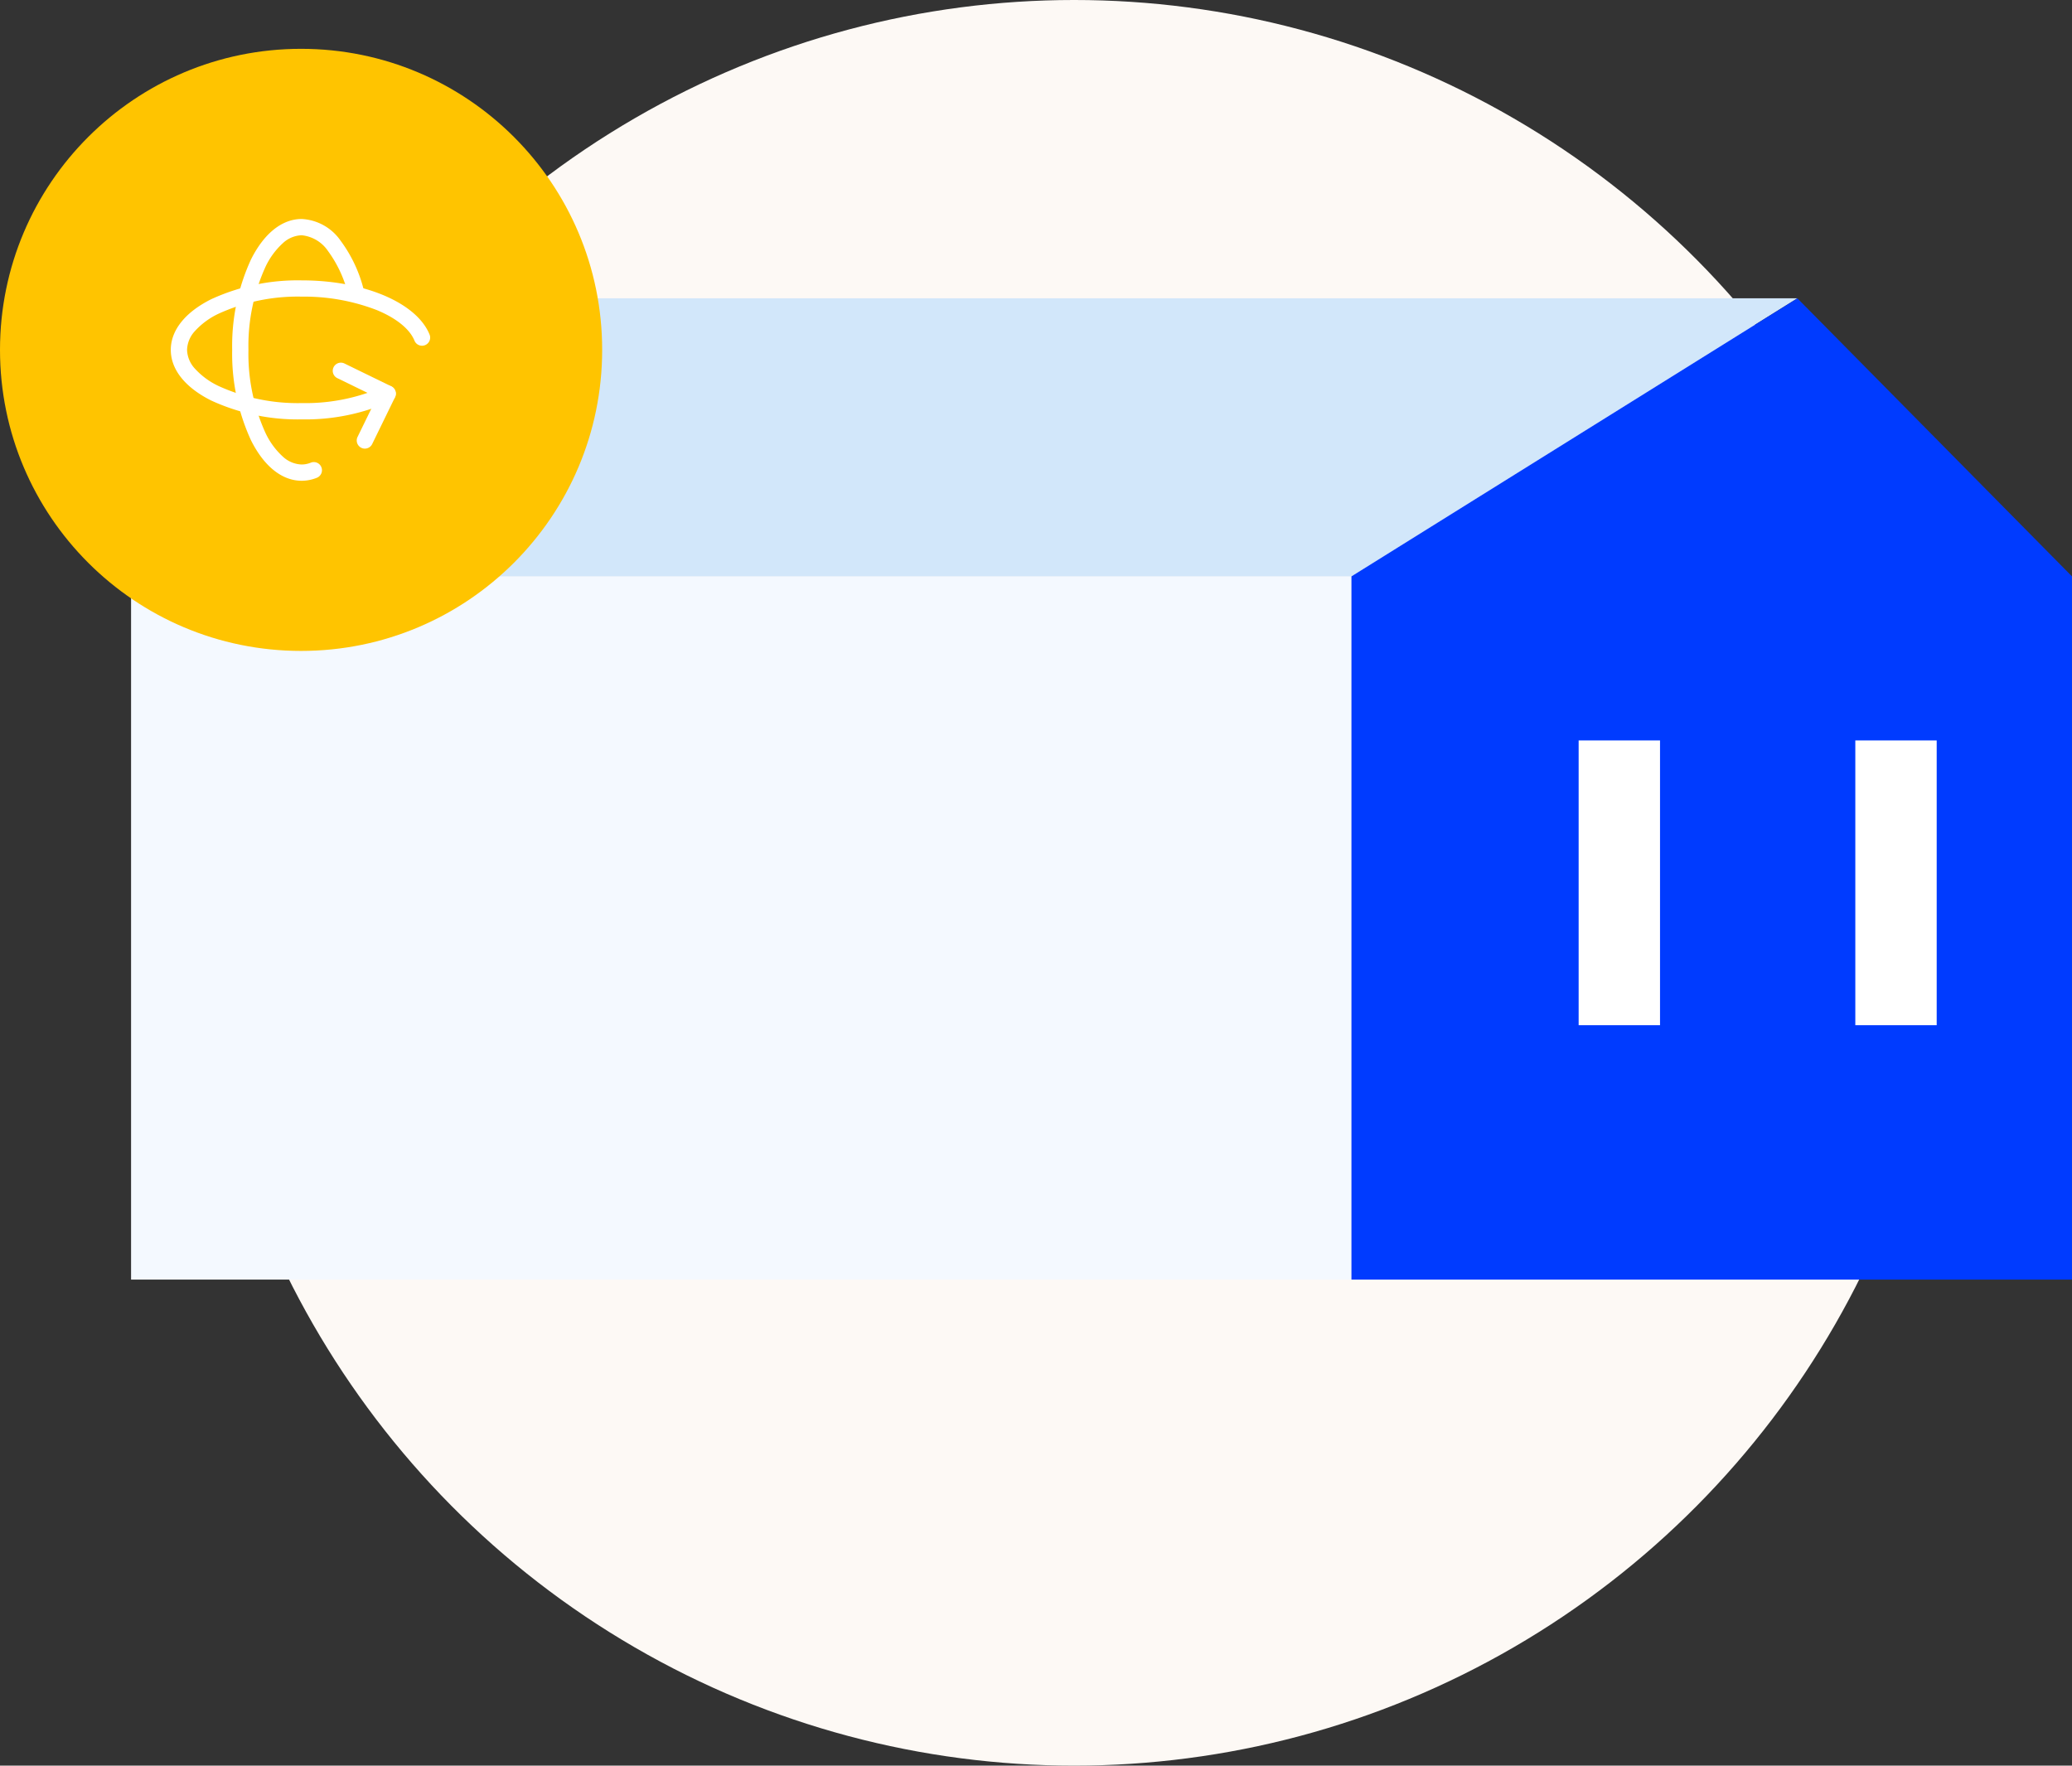
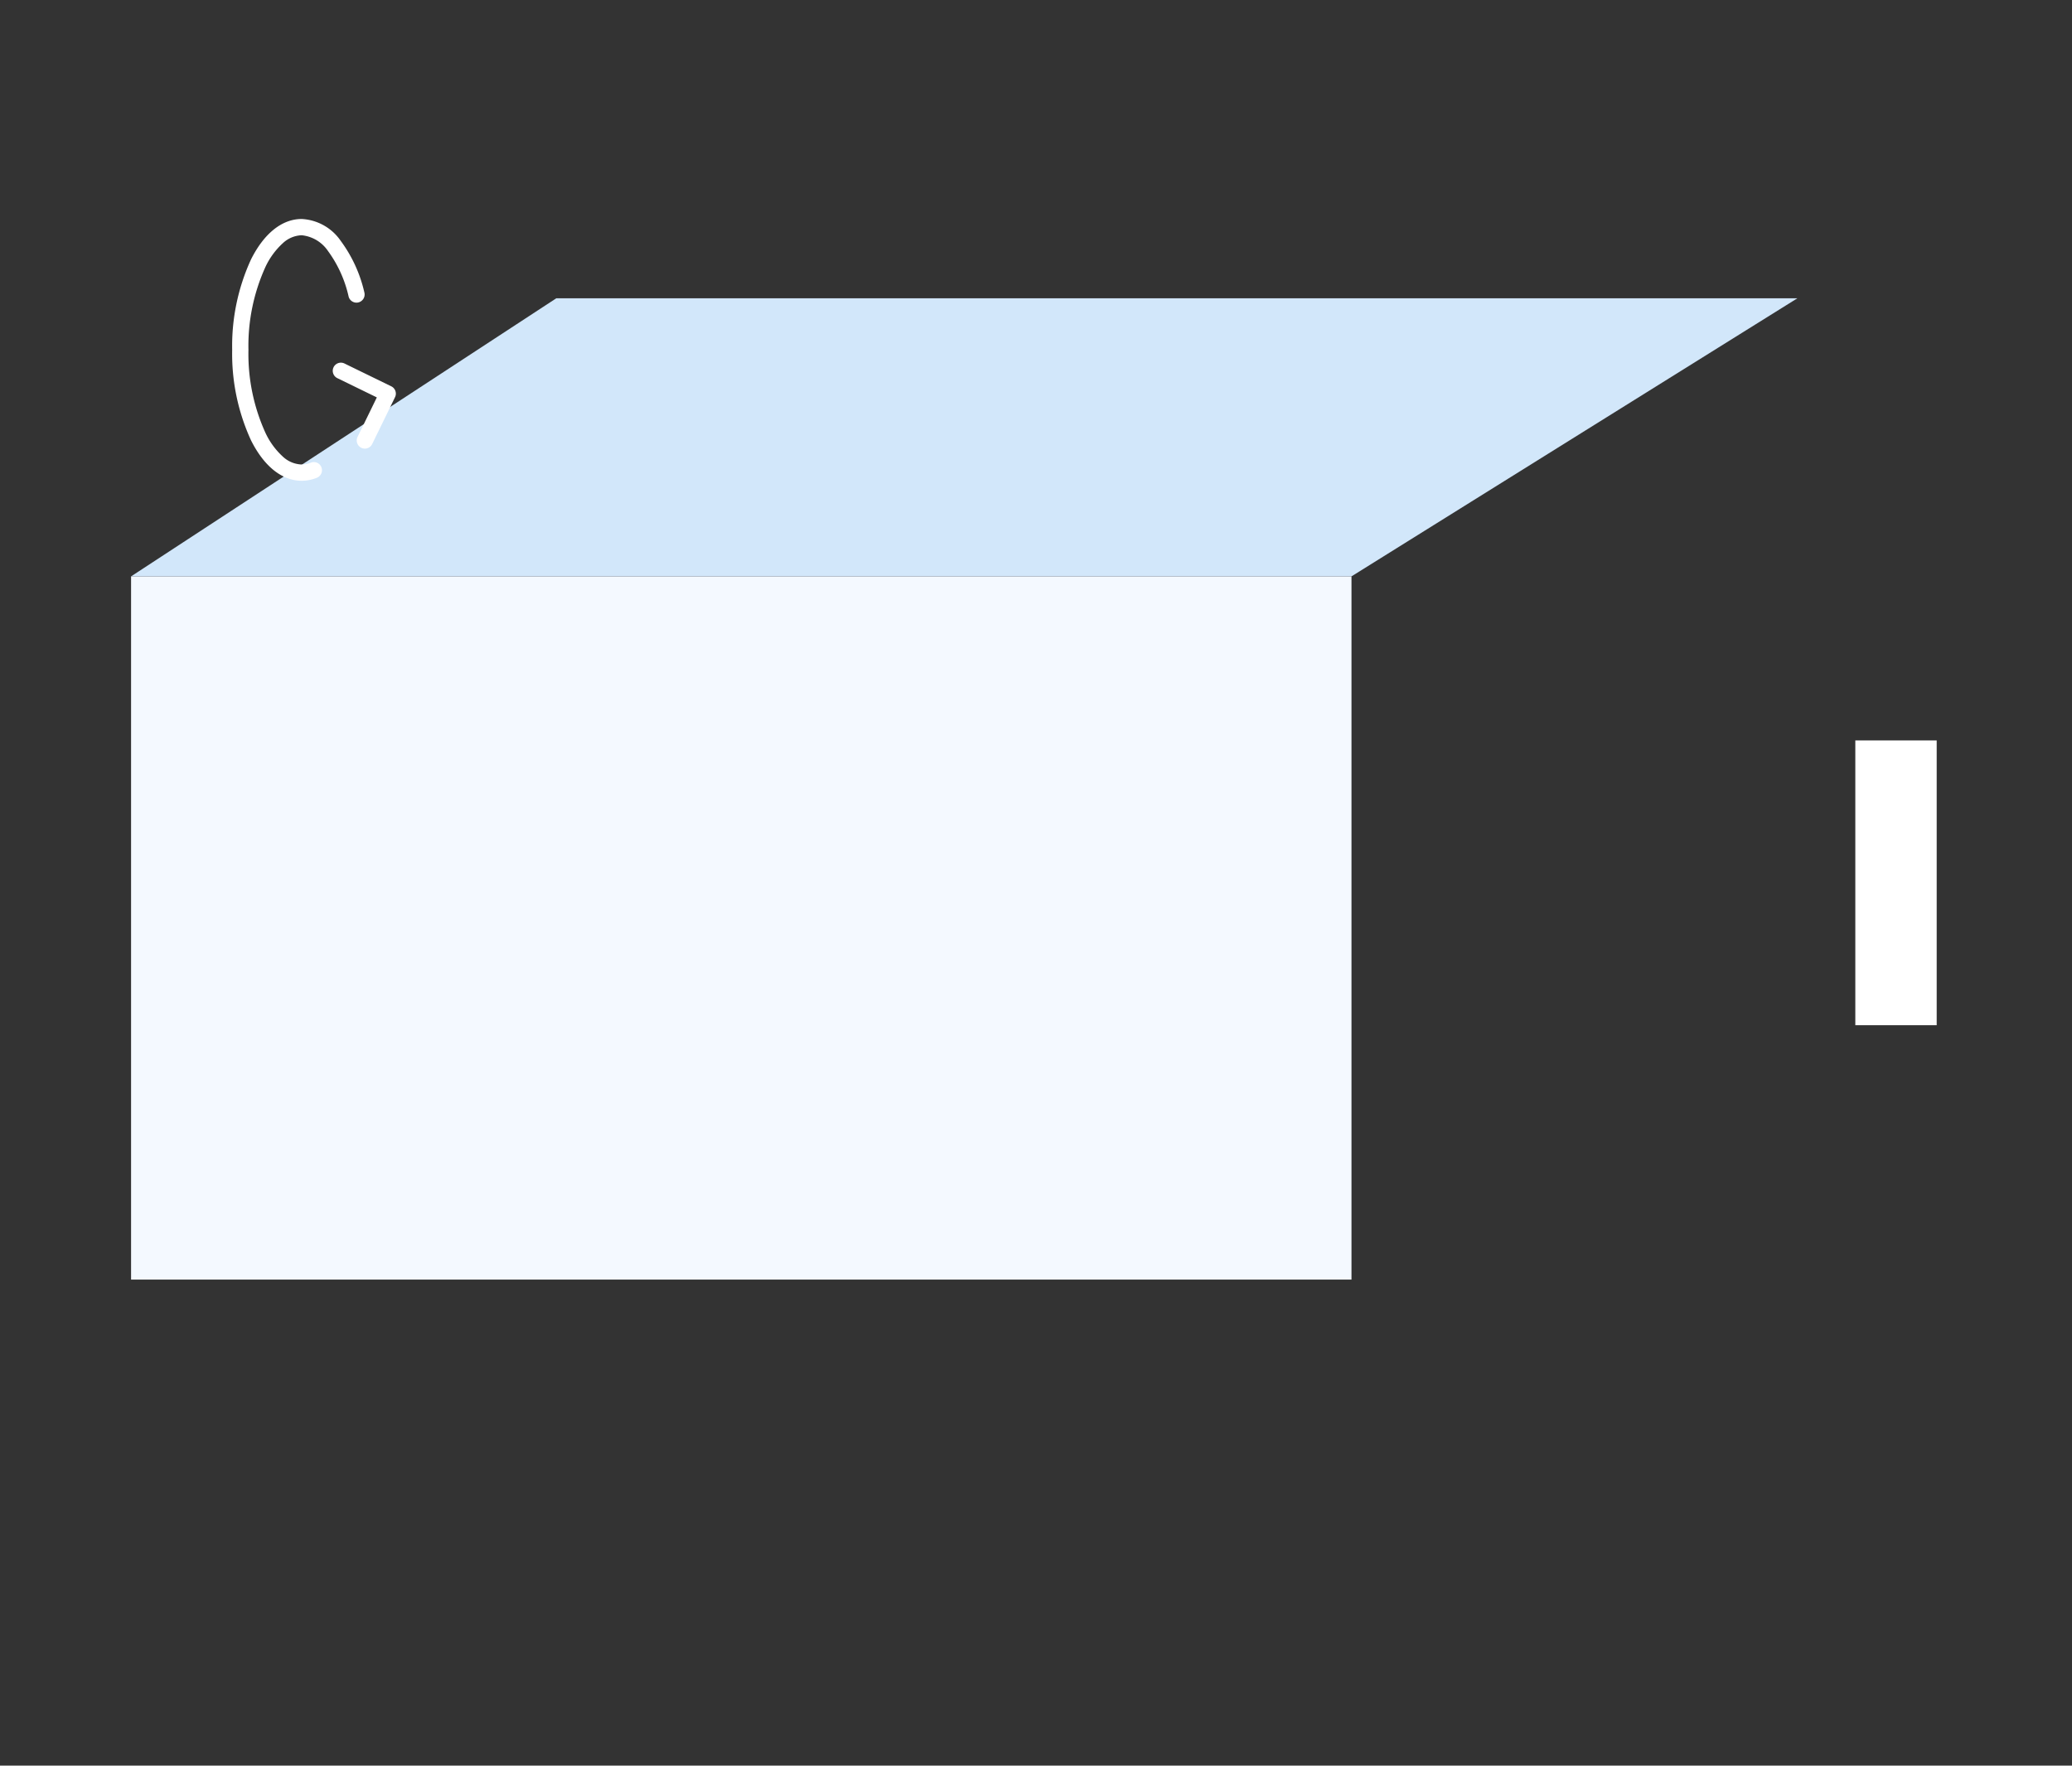
<svg xmlns="http://www.w3.org/2000/svg" width="254.628" height="217" viewBox="0 0 254.628 217">
  <rect x="0" y="0" width="254.628" height="217" fill="#333333" stroke="none" />
  <g transform="translate(55 34.088)">
-     <ellipse cx="108" cy="108.5" rx="108" ry="108.5" transform="translate(-31 -34.088)" fill="#fdf9f5" />
    <rect width="149.976" height="86.428" transform="translate(-38.892 36.748)" fill="#f4f9ff" />
    <path d="M52.251,0,0,34.175H149.976L204.769,0Z" transform="translate(-38.892 2.574)" fill="#d2e7fa" />
-     <path d="M179.4,0,124.6,34.175V120.6h88.545V34.175Z" transform="translate(-13.52 2.574)" fill="#003bff" />
    <rect width="10" height="35" transform="translate(173 56.912)" fill="#fff" />
-     <rect width="10" height="35" transform="translate(139 56.912)" fill="#fff" />
    <g transform="translate(-116 -115)">
-       <circle cx="37" cy="37" r="37" transform="translate(61 86.912)" fill="#ffc400" />
      <g transform="translate(80.989 106.826)">
        <path d="M14.543,33.173c-2.413,0-4.625-1.766-6.228-4.971A25.433,25.433,0,0,1,6,17.086,25.433,25.433,0,0,1,8.315,5.971C9.918,2.766,12.13,1,14.543,1a6.2,6.2,0,0,1,4.79,2.68,16.993,16.993,0,0,1,2.917,6.373,1,1,0,0,1-1.939.489,15.016,15.016,0,0,0-2.543-5.617A4.43,4.43,0,0,0,14.543,3a3.549,3.549,0,0,0-2.29.949A9.248,9.248,0,0,0,10.1,6.866,23.418,23.418,0,0,0,8,17.086a23.418,23.418,0,0,0,2.1,10.221,9.248,9.248,0,0,0,2.149,2.917,3.549,3.549,0,0,0,2.29.949,3.006,3.006,0,0,0,1.133-.228,1,1,0,0,1,.752,1.853A5,5,0,0,1,14.543,33.173Z" transform="translate(2.543)" fill="#fff" />
        <path d="M18.141,23.267a1,1,0,0,1-.9-1.439l2.368-4.855-4.855-2.368a1,1,0,0,1,.877-1.8l5.754,2.806a1,1,0,0,1,.46,1.337l-2.806,5.754A1,1,0,0,1,18.141,23.267Z" transform="translate(6.711 5.955)" fill="#fff" />
-         <path d="M17.086,23.086A25.433,25.433,0,0,1,5.971,20.771C2.766,19.168,1,16.956,1,14.543S2.766,9.918,5.971,8.315A25.433,25.433,0,0,1,17.086,6C24.744,6,31.205,8.738,32.8,12.658a1,1,0,0,1-1.853.753c-.581-1.43-2.227-2.765-4.635-3.76A24.8,24.8,0,0,0,17.086,8,23.418,23.418,0,0,0,6.866,10.1a9.247,9.247,0,0,0-2.917,2.149A3.549,3.549,0,0,0,3,14.543a3.549,3.549,0,0,0,.949,2.29,9.247,9.247,0,0,0,2.917,2.149,23.418,23.418,0,0,0,10.221,2.1,23.552,23.552,0,0,0,10.12-2.055,1,1,0,0,1,.881,1.8A25.569,25.569,0,0,1,17.086,23.086Z" transform="translate(0 2.543)" fill="#fff" />
      </g>
    </g>
  </g>
</svg>